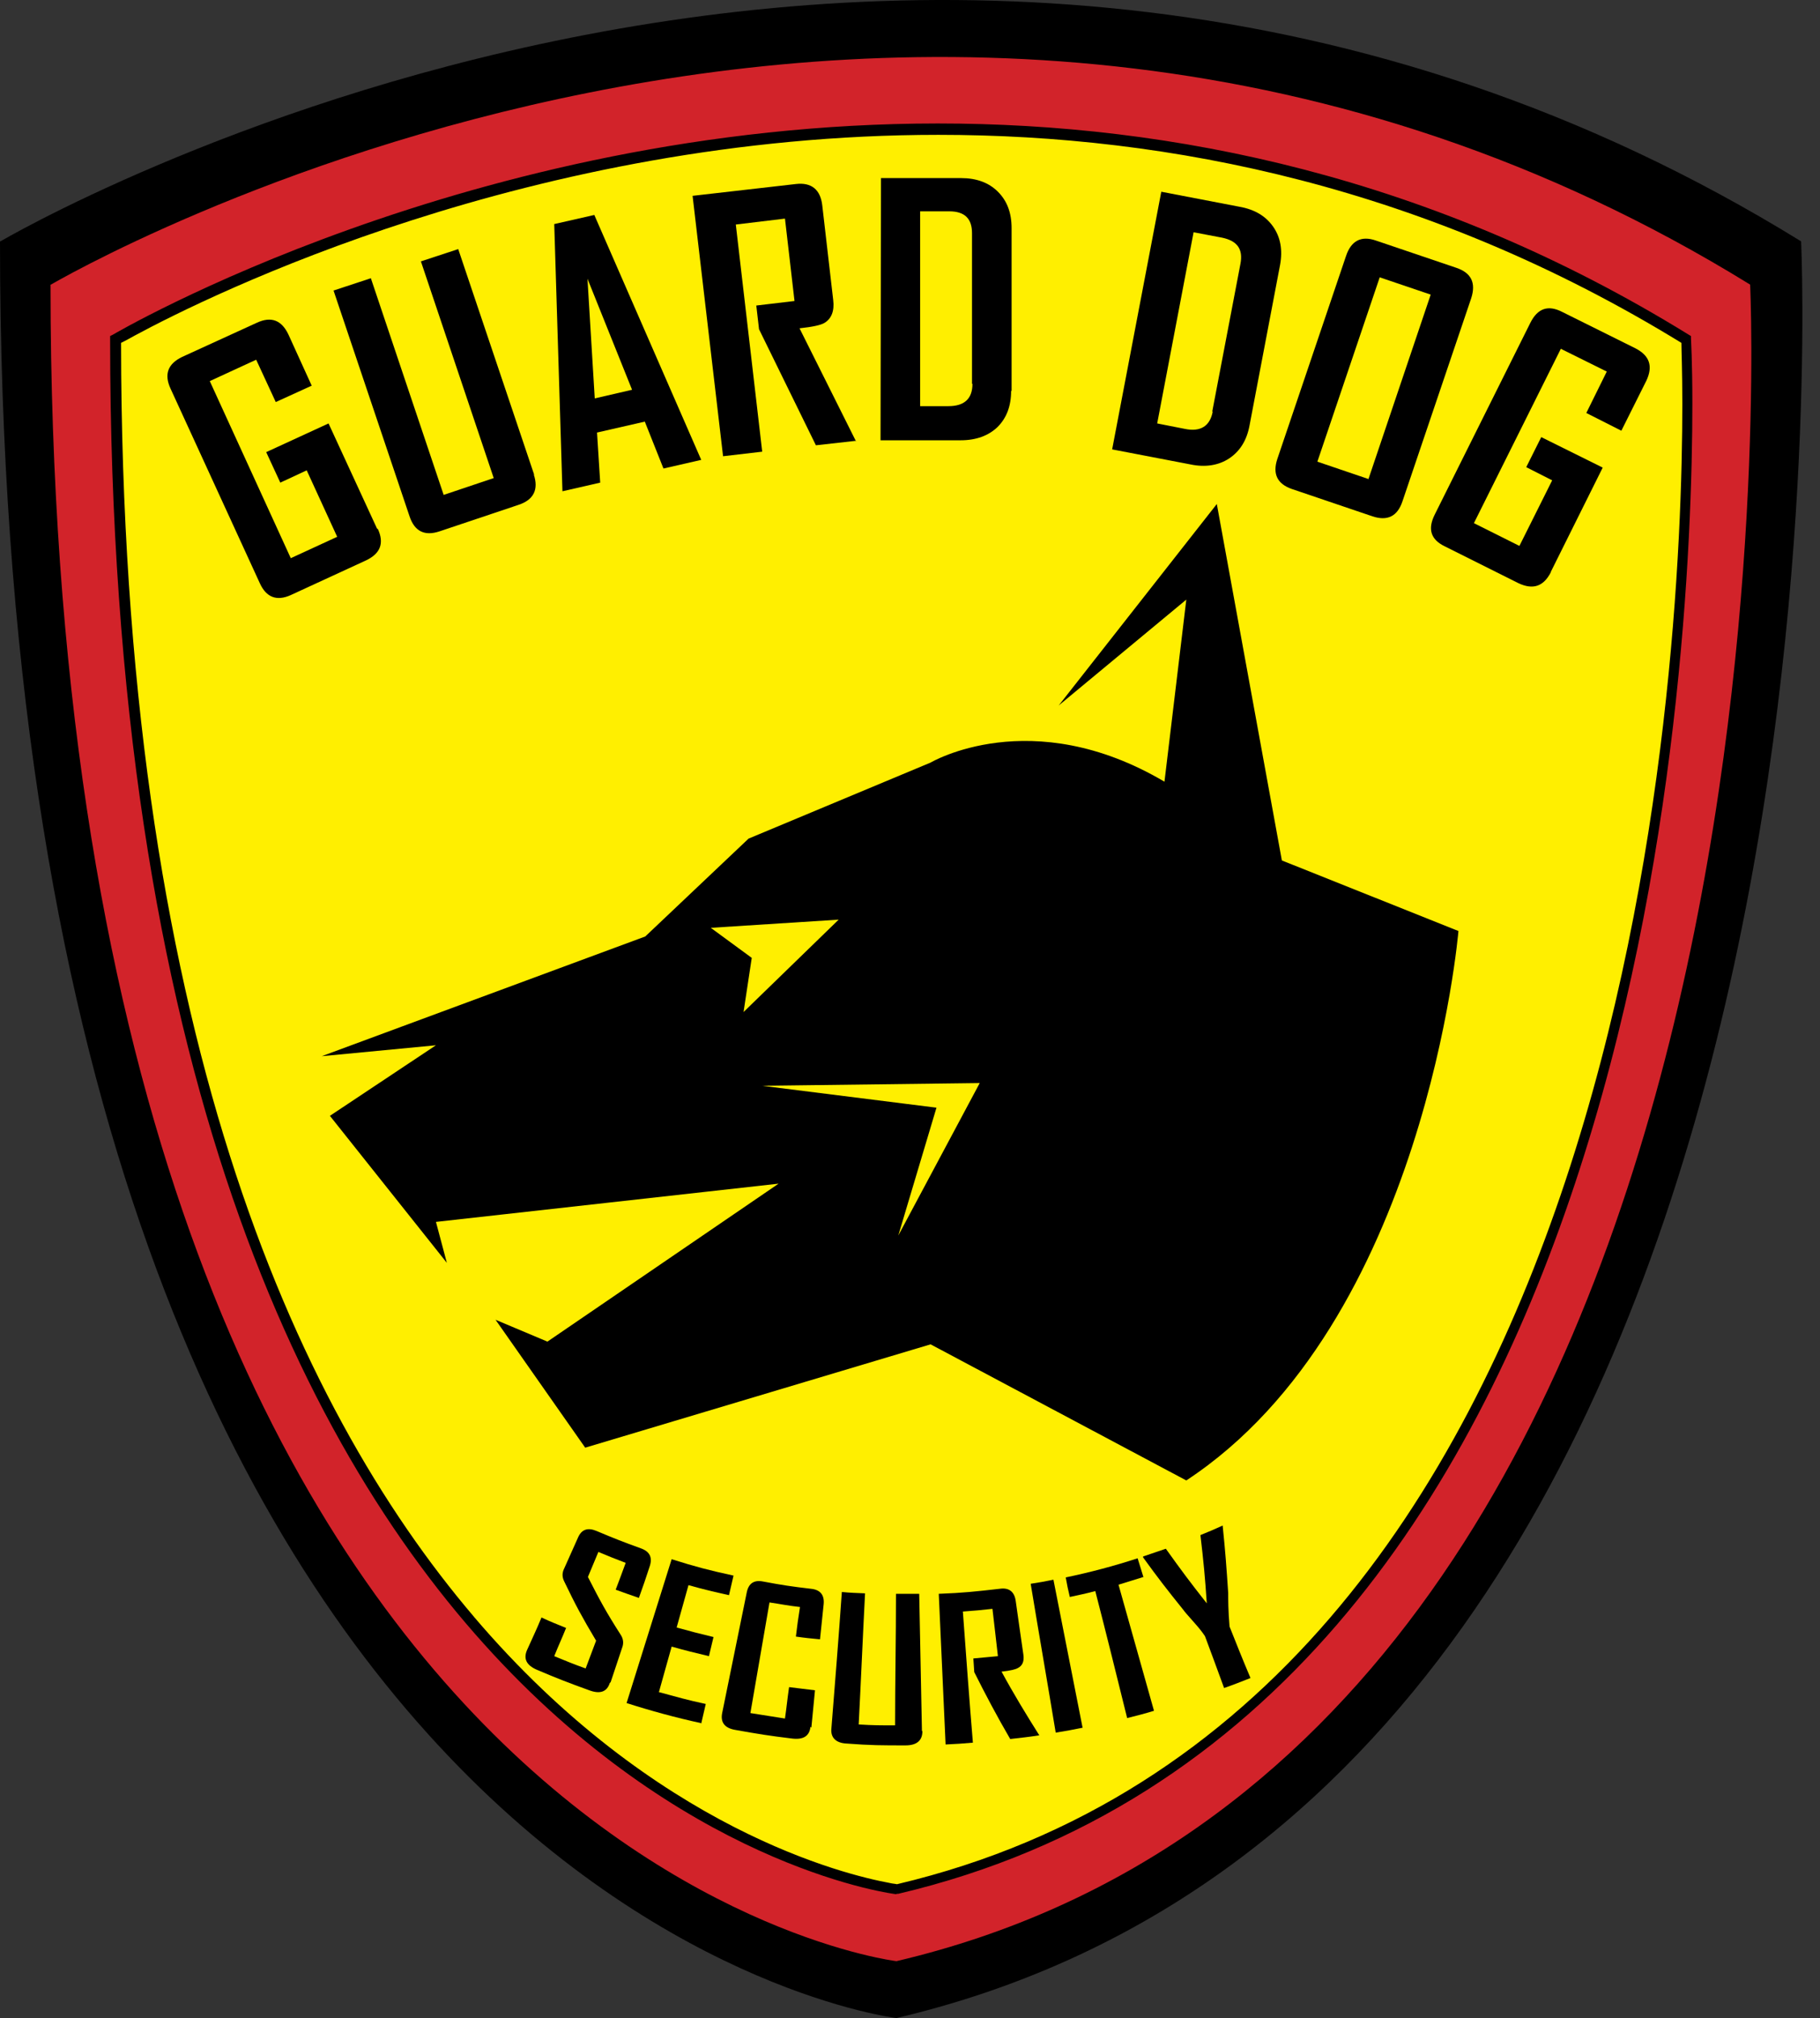
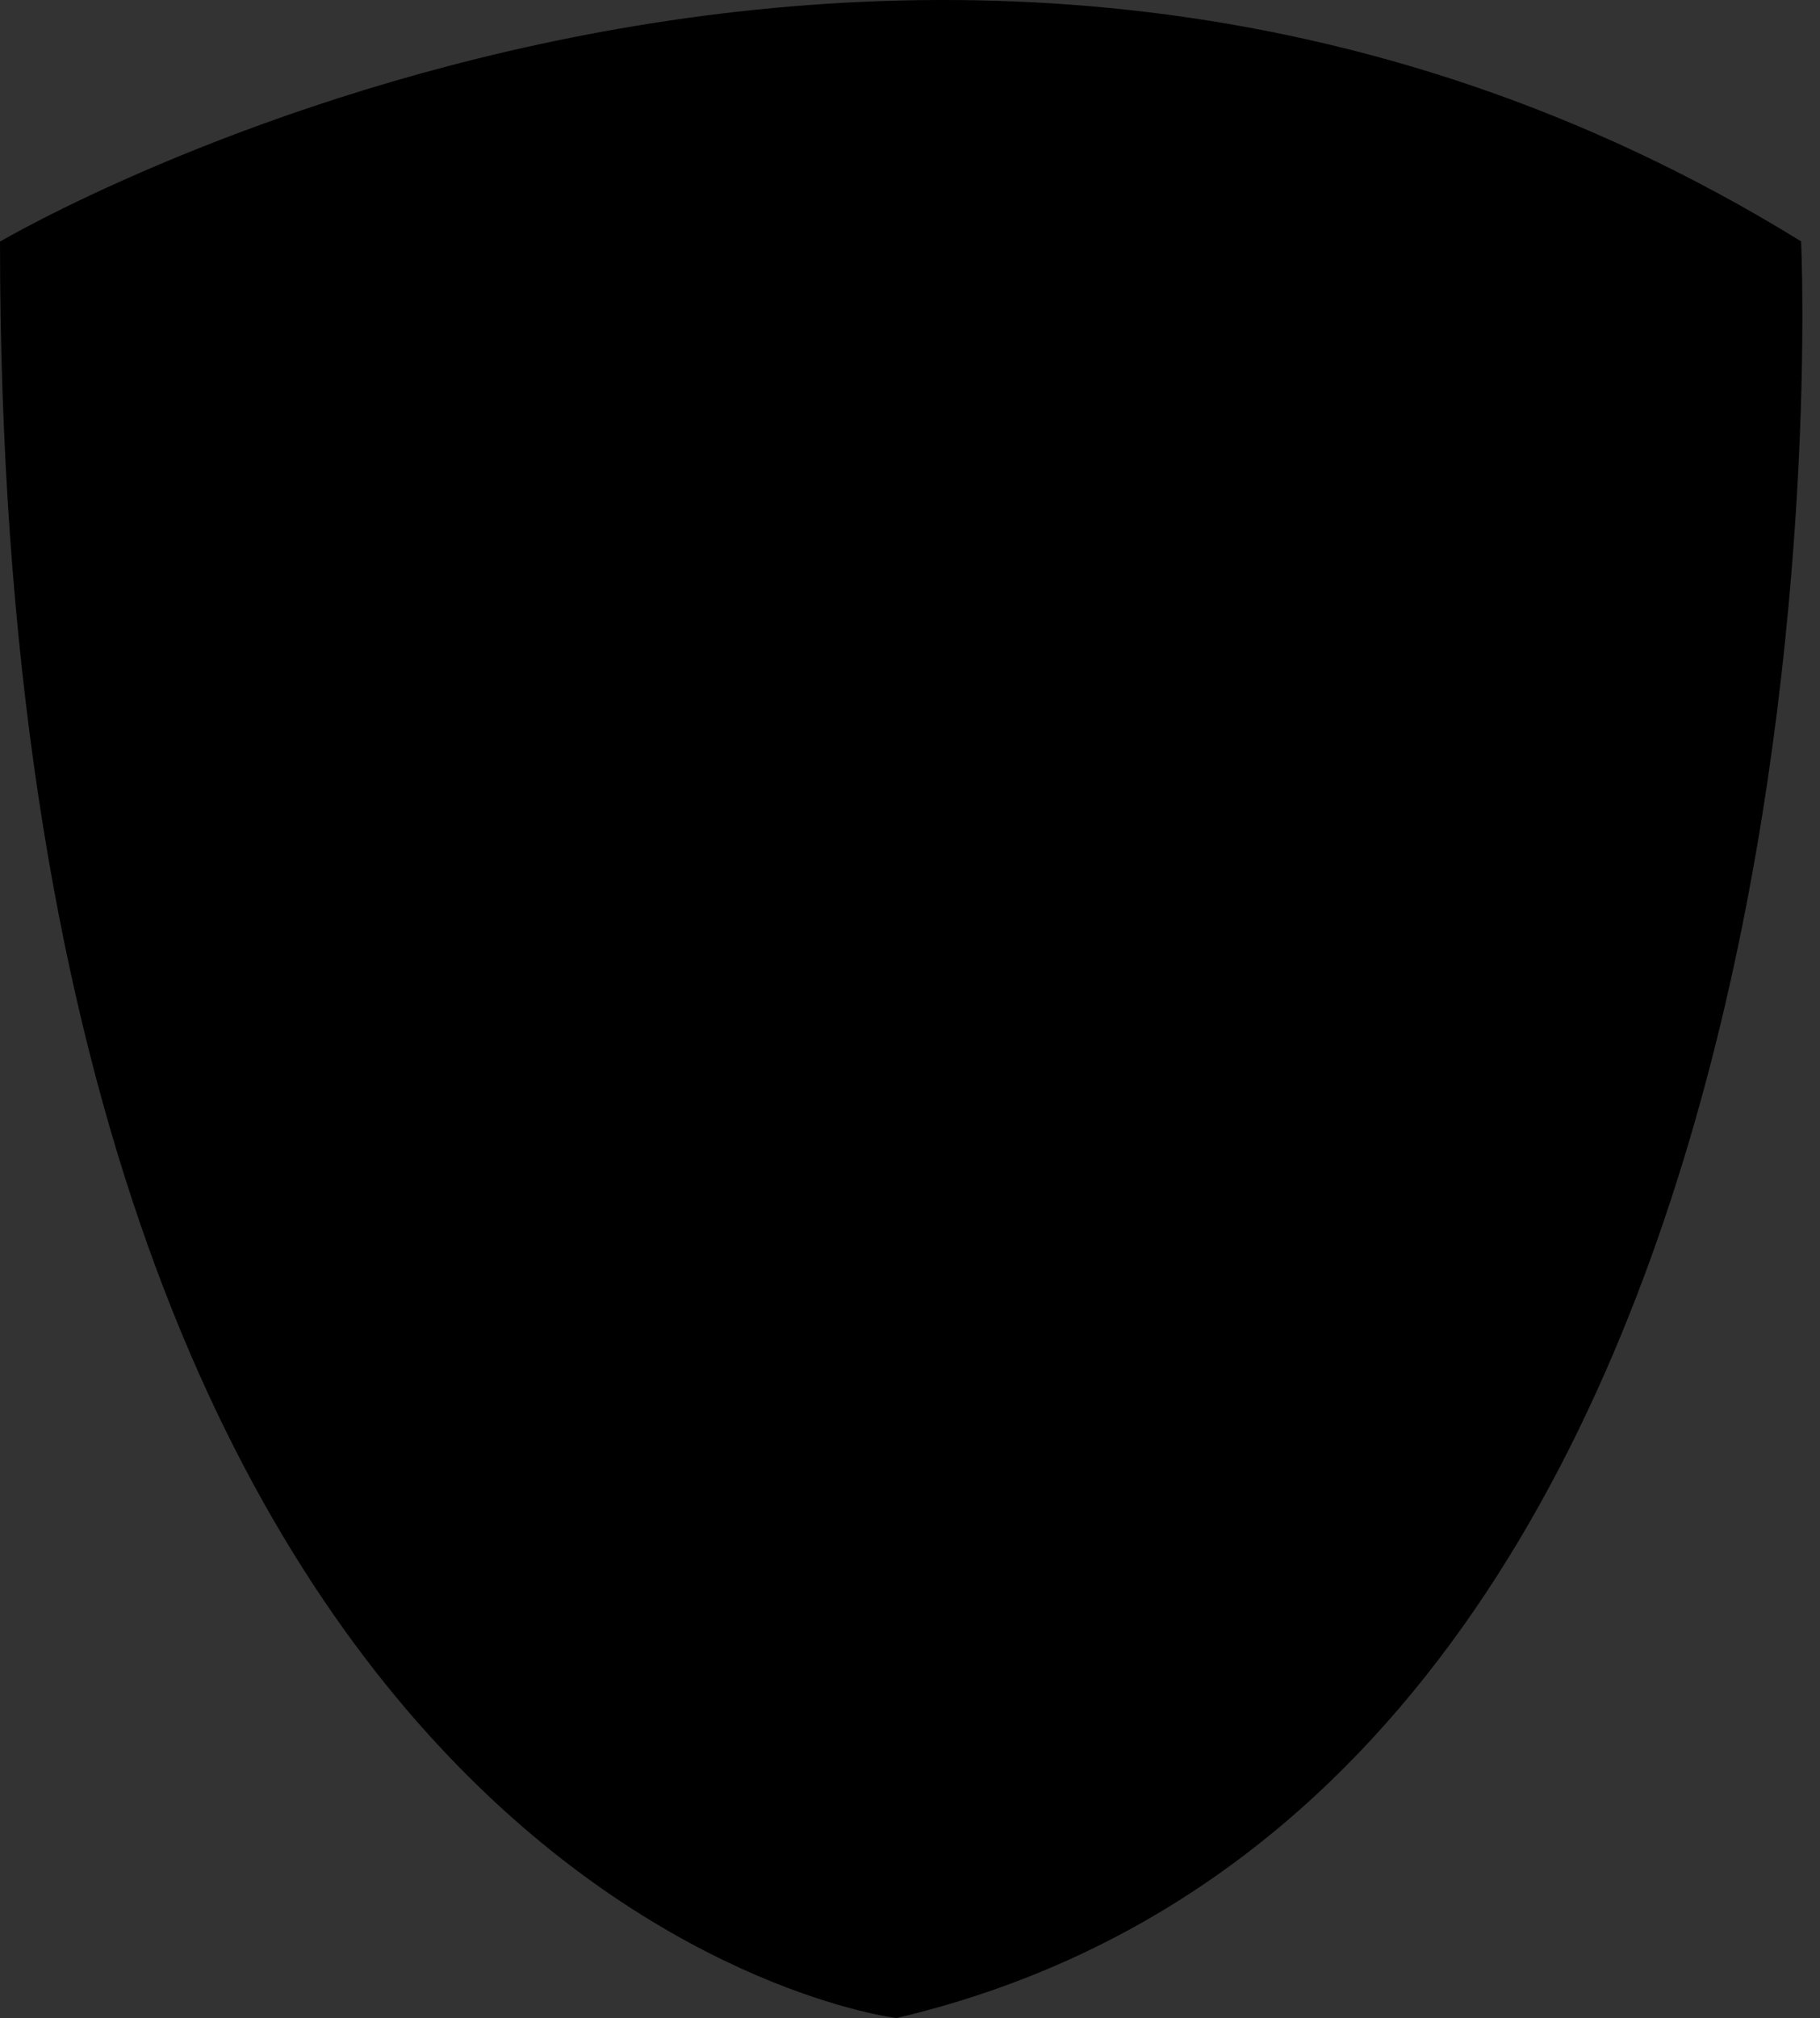
<svg xmlns="http://www.w3.org/2000/svg" width="83" height="92" viewBox="0 0 83 92" fill="none">
  <rect x="0" y="0" width="83" height="92" fill="#333333" stroke="none" />
-   <path d="M0.021 11.003C0.021 11.003 42.024 -13.754 82.138 11.003C82.138 11.003 85.521 81.499 40.882 92C40.882 92 0 87.123 0 11.003H0.021Z" fill="black" />
-   <path d="M2.324 12.975C2.324 12.975 41.962 -10.372 79.814 12.975C79.814 12.975 82.989 79.507 40.882 89.406C40.882 89.406 2.304 84.799 2.304 12.975H2.324Z" fill="#D2232A" />
-   <path d="M5.271 15.486C5.271 15.486 41.9 -6.097 76.909 15.486C76.909 15.486 79.856 76.975 40.924 86.127C40.924 86.127 5.271 81.873 5.271 15.486Z" fill="#FFEF00" />
+   <path d="M0.021 11.003C0.021 11.003 42.024 -13.754 82.138 11.003C82.138 11.003 85.521 81.499 40.882 92C40.882 92 0 87.123 0 11.003Z" fill="black" />
  <path d="M40.883 86.355C40.841 86.355 31.876 85.276 22.911 75.855C13.946 66.433 5.022 48.711 5.022 15.465V15.32L5.147 15.258C5.147 15.258 21.479 5.629 42.771 5.629C53.417 5.629 65.308 8.036 77.013 15.258L77.116 15.32V15.444C77.116 15.444 77.179 16.503 77.179 18.391C77.179 24.575 76.618 39.538 71.824 53.961C67.031 68.384 57.983 82.329 40.966 86.335H40.924H40.883V86.355ZM21.604 73.696C29.884 83.429 38.641 85.484 40.551 85.837C40.717 85.878 40.841 85.878 40.903 85.899C57.671 81.935 66.616 68.197 71.389 53.836C76.162 39.476 76.722 24.555 76.722 18.412C76.722 16.918 76.68 15.943 76.68 15.631C65.08 8.513 53.334 6.147 42.792 6.147C24.281 6.147 9.526 13.473 6.143 15.299C5.853 15.465 5.645 15.569 5.521 15.631C5.541 46.635 13.344 64.005 21.624 73.717L21.604 73.696Z" fill="black" />
-   <path d="M27.808 76.726C27.683 77.121 27.372 77.245 26.874 77.058C25.899 76.706 25.421 76.519 24.487 76.124C24.01 75.917 23.865 75.626 24.031 75.232C24.301 74.63 24.446 74.34 24.695 73.738C25.131 73.945 25.359 74.028 25.816 74.215C25.608 74.734 25.483 74.983 25.276 75.502C25.836 75.73 26.127 75.855 26.708 76.062C26.895 75.564 26.998 75.294 27.185 74.796C26.542 73.717 26.251 73.178 25.733 72.099C25.629 71.891 25.629 71.704 25.733 71.497C25.982 70.936 26.106 70.666 26.355 70.106C26.521 69.712 26.812 69.629 27.206 69.795C27.995 70.127 28.41 70.293 29.219 70.584C29.634 70.729 29.759 70.999 29.634 71.393C29.447 71.974 29.343 72.264 29.136 72.846C28.7 72.7 28.493 72.617 28.078 72.472C28.264 71.995 28.347 71.746 28.534 71.248C28.036 71.061 27.787 70.957 27.289 70.75C27.102 71.206 26.998 71.434 26.812 71.891C27.351 72.949 27.642 73.489 28.306 74.526C28.43 74.713 28.451 74.921 28.368 75.128C28.161 75.751 28.057 76.062 27.849 76.685L27.808 76.726Z" fill="black" />
  <path d="M31.958 78.552C30.817 78.303 29.675 77.992 28.575 77.639C29.26 75.46 29.945 73.261 30.63 71.082C31.75 71.434 32.311 71.58 33.452 71.829C33.369 72.181 33.328 72.368 33.245 72.721C32.497 72.555 32.145 72.472 31.398 72.264C31.19 73.032 31.066 73.427 30.858 74.195C31.522 74.381 31.854 74.464 32.539 74.63C32.456 74.983 32.414 75.149 32.331 75.502C31.647 75.336 31.294 75.253 30.63 75.066C30.401 75.896 30.277 76.311 30.049 77.141C30.899 77.37 31.314 77.494 32.186 77.681C32.103 78.034 32.062 78.22 31.979 78.573L31.958 78.552Z" fill="black" />
  <path d="M36.96 78.719C36.919 79.133 36.649 79.32 36.13 79.258C35.092 79.133 34.574 79.05 33.536 78.864C33.038 78.781 32.851 78.511 32.934 78.096C33.308 76.27 33.681 74.423 34.055 72.597C34.138 72.181 34.387 72.016 34.802 72.099C35.673 72.264 36.109 72.327 36.981 72.43C37.417 72.472 37.603 72.721 37.562 73.136C37.5 73.779 37.458 74.091 37.396 74.734C36.96 74.692 36.732 74.672 36.296 74.609C36.358 74.07 36.4 73.8 36.483 73.261C35.922 73.198 35.653 73.136 35.092 73.053C34.802 74.734 34.511 76.415 34.221 78.096C34.843 78.2 35.175 78.241 35.798 78.345C35.881 77.764 35.902 77.494 35.985 76.913C36.462 76.975 36.69 76.996 37.167 77.058C37.105 77.743 37.064 78.075 37.002 78.76L36.96 78.719Z" fill="black" />
-   <path d="M42.065 78.926C42.065 79.341 41.816 79.569 41.297 79.569C40.239 79.569 39.699 79.569 38.62 79.486C38.122 79.466 37.873 79.216 37.915 78.802C38.081 76.726 38.247 74.651 38.392 72.576C38.807 72.617 39.014 72.617 39.45 72.638C39.346 74.63 39.264 76.623 39.16 78.615C39.824 78.656 40.156 78.656 40.82 78.656C40.82 76.664 40.861 74.651 40.861 72.659C41.276 72.659 41.484 72.659 41.92 72.659C41.961 74.734 42.003 76.83 42.044 78.905L42.065 78.926Z" fill="black" />
  <path d="M47.377 79.113C46.858 79.196 46.589 79.216 46.07 79.279C45.489 78.283 44.949 77.266 44.43 76.228C44.41 75.979 44.41 75.855 44.389 75.606C44.845 75.564 45.053 75.543 45.509 75.502C45.406 74.63 45.364 74.195 45.26 73.344C44.721 73.406 44.451 73.427 43.911 73.468C44.057 75.46 44.202 77.453 44.368 79.445C43.87 79.486 43.621 79.507 43.123 79.528C43.019 77.245 42.915 74.942 42.812 72.659C43.932 72.617 44.492 72.555 45.592 72.43C46.007 72.368 46.256 72.555 46.319 72.97C46.464 73.966 46.526 74.464 46.672 75.44C46.713 75.73 46.63 75.938 46.422 76.041C46.319 76.104 46.07 76.166 45.675 76.207C46.215 77.204 46.796 78.158 47.398 79.113H47.377Z" fill="black" />
  <path d="M49.39 78.76C48.892 78.864 48.643 78.905 48.145 78.988C47.772 76.726 47.377 74.464 47.004 72.202C47.419 72.14 47.627 72.099 48.041 72.016C48.477 74.257 48.934 76.519 49.37 78.76H49.39Z" fill="black" />
  <path d="M52.15 71.891C51.694 72.036 51.465 72.099 51.009 72.244C51.548 74.153 52.088 76.083 52.627 77.992C52.15 78.137 51.901 78.2 51.403 78.324C50.926 76.394 50.449 74.464 49.95 72.534C49.494 72.659 49.245 72.7 48.788 72.804C48.705 72.451 48.664 72.264 48.602 71.912C49.701 71.683 50.801 71.393 51.88 71.04C51.984 71.393 52.047 71.559 52.15 71.912V71.891Z" fill="black" />
  <path d="M55.762 69.587C55.886 70.791 55.928 71.393 56.011 72.617C56.011 72.929 56.011 73.427 56.073 74.153C56.446 75.087 56.633 75.564 57.028 76.498C56.55 76.685 56.301 76.788 55.824 76.954C55.471 76 55.305 75.523 54.952 74.589C54.828 74.402 54.662 74.195 54.475 73.987C54.164 73.634 53.998 73.447 53.977 73.406C53.209 72.451 52.836 71.974 52.13 70.999C52.13 70.999 52.13 70.999 52.13 70.957C52.545 70.812 52.752 70.75 53.167 70.604C53.894 71.621 54.267 72.119 55.035 73.095C54.952 71.849 54.89 71.227 54.745 69.982C55.16 69.816 55.346 69.733 55.762 69.546C55.762 69.546 55.762 69.567 55.762 69.587Z" fill="black" />
  <path d="M17.224 24.098C17.536 24.762 17.349 25.239 16.685 25.551L13.261 27.128C12.617 27.419 12.14 27.232 11.849 26.588L7.782 17.727C7.471 17.063 7.657 16.586 8.301 16.274L11.704 14.718C12.368 14.407 12.846 14.594 13.157 15.258L14.215 17.582L12.576 18.329L11.683 16.399L9.567 17.374L13.261 25.447L15.377 24.472L13.987 21.442L12.783 22.002L12.14 20.612L14.983 19.304L17.204 24.119L17.224 24.098Z" fill="black" />
  <path d="M24.342 21.629C24.57 22.313 24.342 22.791 23.636 23.019L20.046 24.223C19.361 24.451 18.905 24.223 18.677 23.538L15.211 13.245L16.913 12.684L20.233 22.562L22.516 21.795L19.195 11.916L20.897 11.356L24.363 21.649L24.342 21.629Z" fill="black" />
  <path d="M31.979 20.965L30.257 21.359L29.406 19.221L27.227 19.719L27.372 22.002L25.65 22.396C25.65 22.376 25.276 10.215 25.276 10.215L27.103 9.8L31.979 20.965ZM28.825 17.769L26.791 12.705L27.123 18.163L28.825 17.769Z" fill="black" />
  <path d="M39.056 20.093L37.209 20.3L34.615 15.009L34.49 13.929L36.233 13.722L35.798 9.966L33.556 10.236L34.76 20.591L32.975 20.799L31.585 8.928L36.296 8.389C37.001 8.306 37.416 8.638 37.499 9.364L37.998 13.68C38.06 14.178 37.914 14.531 37.603 14.718C37.437 14.822 37.043 14.905 36.462 14.967L39.035 20.114L39.056 20.093Z" fill="black" />
  <path d="M46.112 17.81C46.112 18.516 45.905 19.055 45.49 19.47C45.075 19.865 44.514 20.072 43.809 20.072H40.156L40.177 8.119H43.829C44.535 8.119 45.095 8.326 45.51 8.741C45.925 9.156 46.133 9.696 46.133 10.402V17.831L46.112 17.81ZM44.328 17.499V10.63C44.328 9.966 43.995 9.634 43.29 9.634H41.962V18.516H43.248C43.975 18.516 44.348 18.184 44.348 17.499H44.328Z" fill="black" />
  <path d="M56.986 19.387C56.861 20.072 56.55 20.57 56.052 20.902C55.575 21.213 54.973 21.317 54.288 21.172L50.719 20.487L52.96 8.741L56.529 9.426C57.235 9.551 57.733 9.862 58.065 10.339C58.397 10.817 58.501 11.398 58.376 12.082L56.986 19.387ZM55.284 18.765L56.571 12.02C56.695 11.356 56.426 10.983 55.741 10.837L54.433 10.588L52.773 19.304L54.039 19.553C54.745 19.699 55.181 19.429 55.305 18.765H55.284Z" fill="black" />
  <path d="M63.959 22.853C63.731 23.538 63.274 23.766 62.589 23.538L58.916 22.293C58.252 22.064 58.024 21.608 58.252 20.923L61.386 11.667C61.614 10.983 62.07 10.734 62.734 10.962L66.408 12.207C67.093 12.435 67.321 12.892 67.093 13.597L63.959 22.853ZM62.402 21.857L65.246 13.431L62.921 12.643L60.078 21.047L62.402 21.836V21.857Z" fill="black" />
  <path d="M70.724 26.09C70.392 26.734 69.915 26.9 69.251 26.588L65.889 24.907C65.245 24.596 65.1 24.119 65.432 23.455L69.79 14.718C70.122 14.054 70.6 13.888 71.243 14.22L74.584 15.88C75.227 16.212 75.393 16.689 75.082 17.354L73.941 19.636L72.343 18.827L73.276 16.939L71.181 15.901L67.217 23.849L69.292 24.887L70.786 21.898L69.603 21.297L70.288 19.927L73.09 21.317L70.724 26.07V26.09Z" fill="black" />
  <path d="M48.291 32.15L55.492 22.977L58.459 39.227L66.511 42.443C66.511 42.443 65.017 60.311 54.101 67.491L42.439 61.286L26.688 65.997L22.599 60.166L24.965 61.162L35.507 53.961L19.881 55.704L20.379 57.572L15.045 50.869L19.881 47.652L14.672 48.15L29.427 42.692L34.138 38.231L42.439 34.765C42.439 34.765 47.025 32.046 53.105 35.636L54.101 27.335L48.27 32.171L48.291 32.15ZM34.283 43.668L33.909 46.137L38.247 41.925L32.415 42.298L34.283 43.668ZM42.708 50.495L40.965 56.327L44.68 49.375L34.76 49.499L42.688 50.495H42.708Z" fill="black" />
</svg>